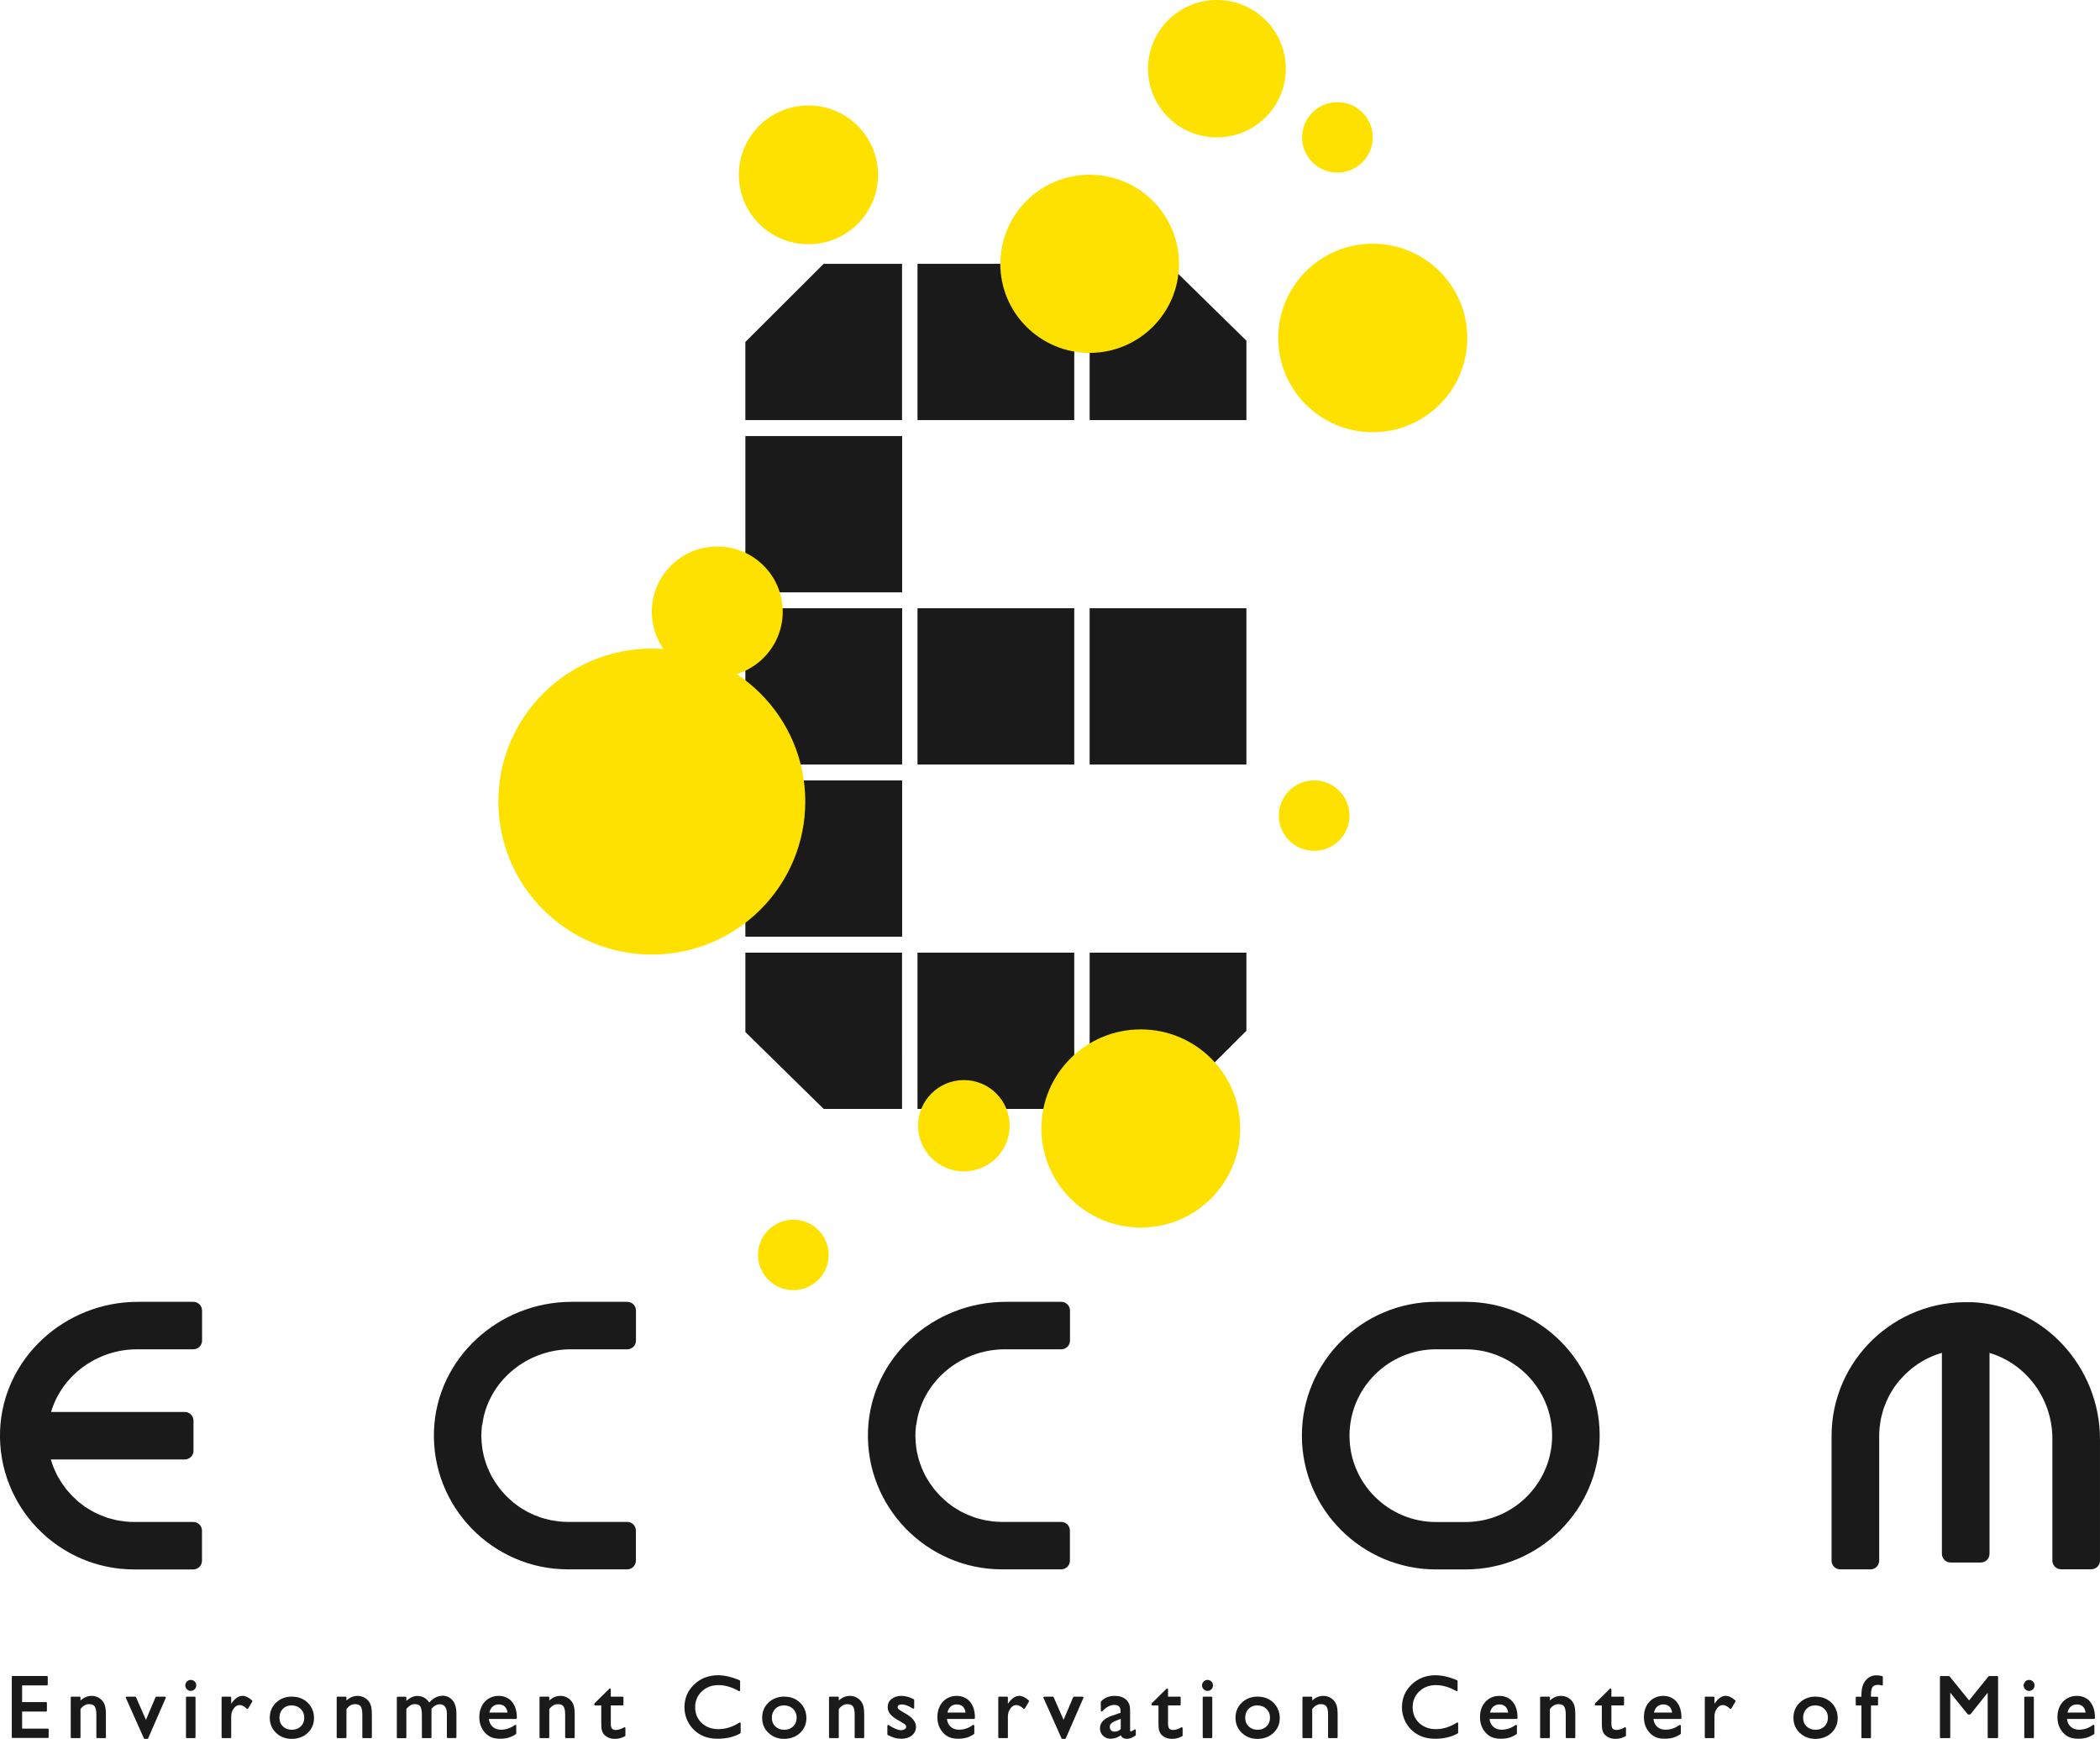
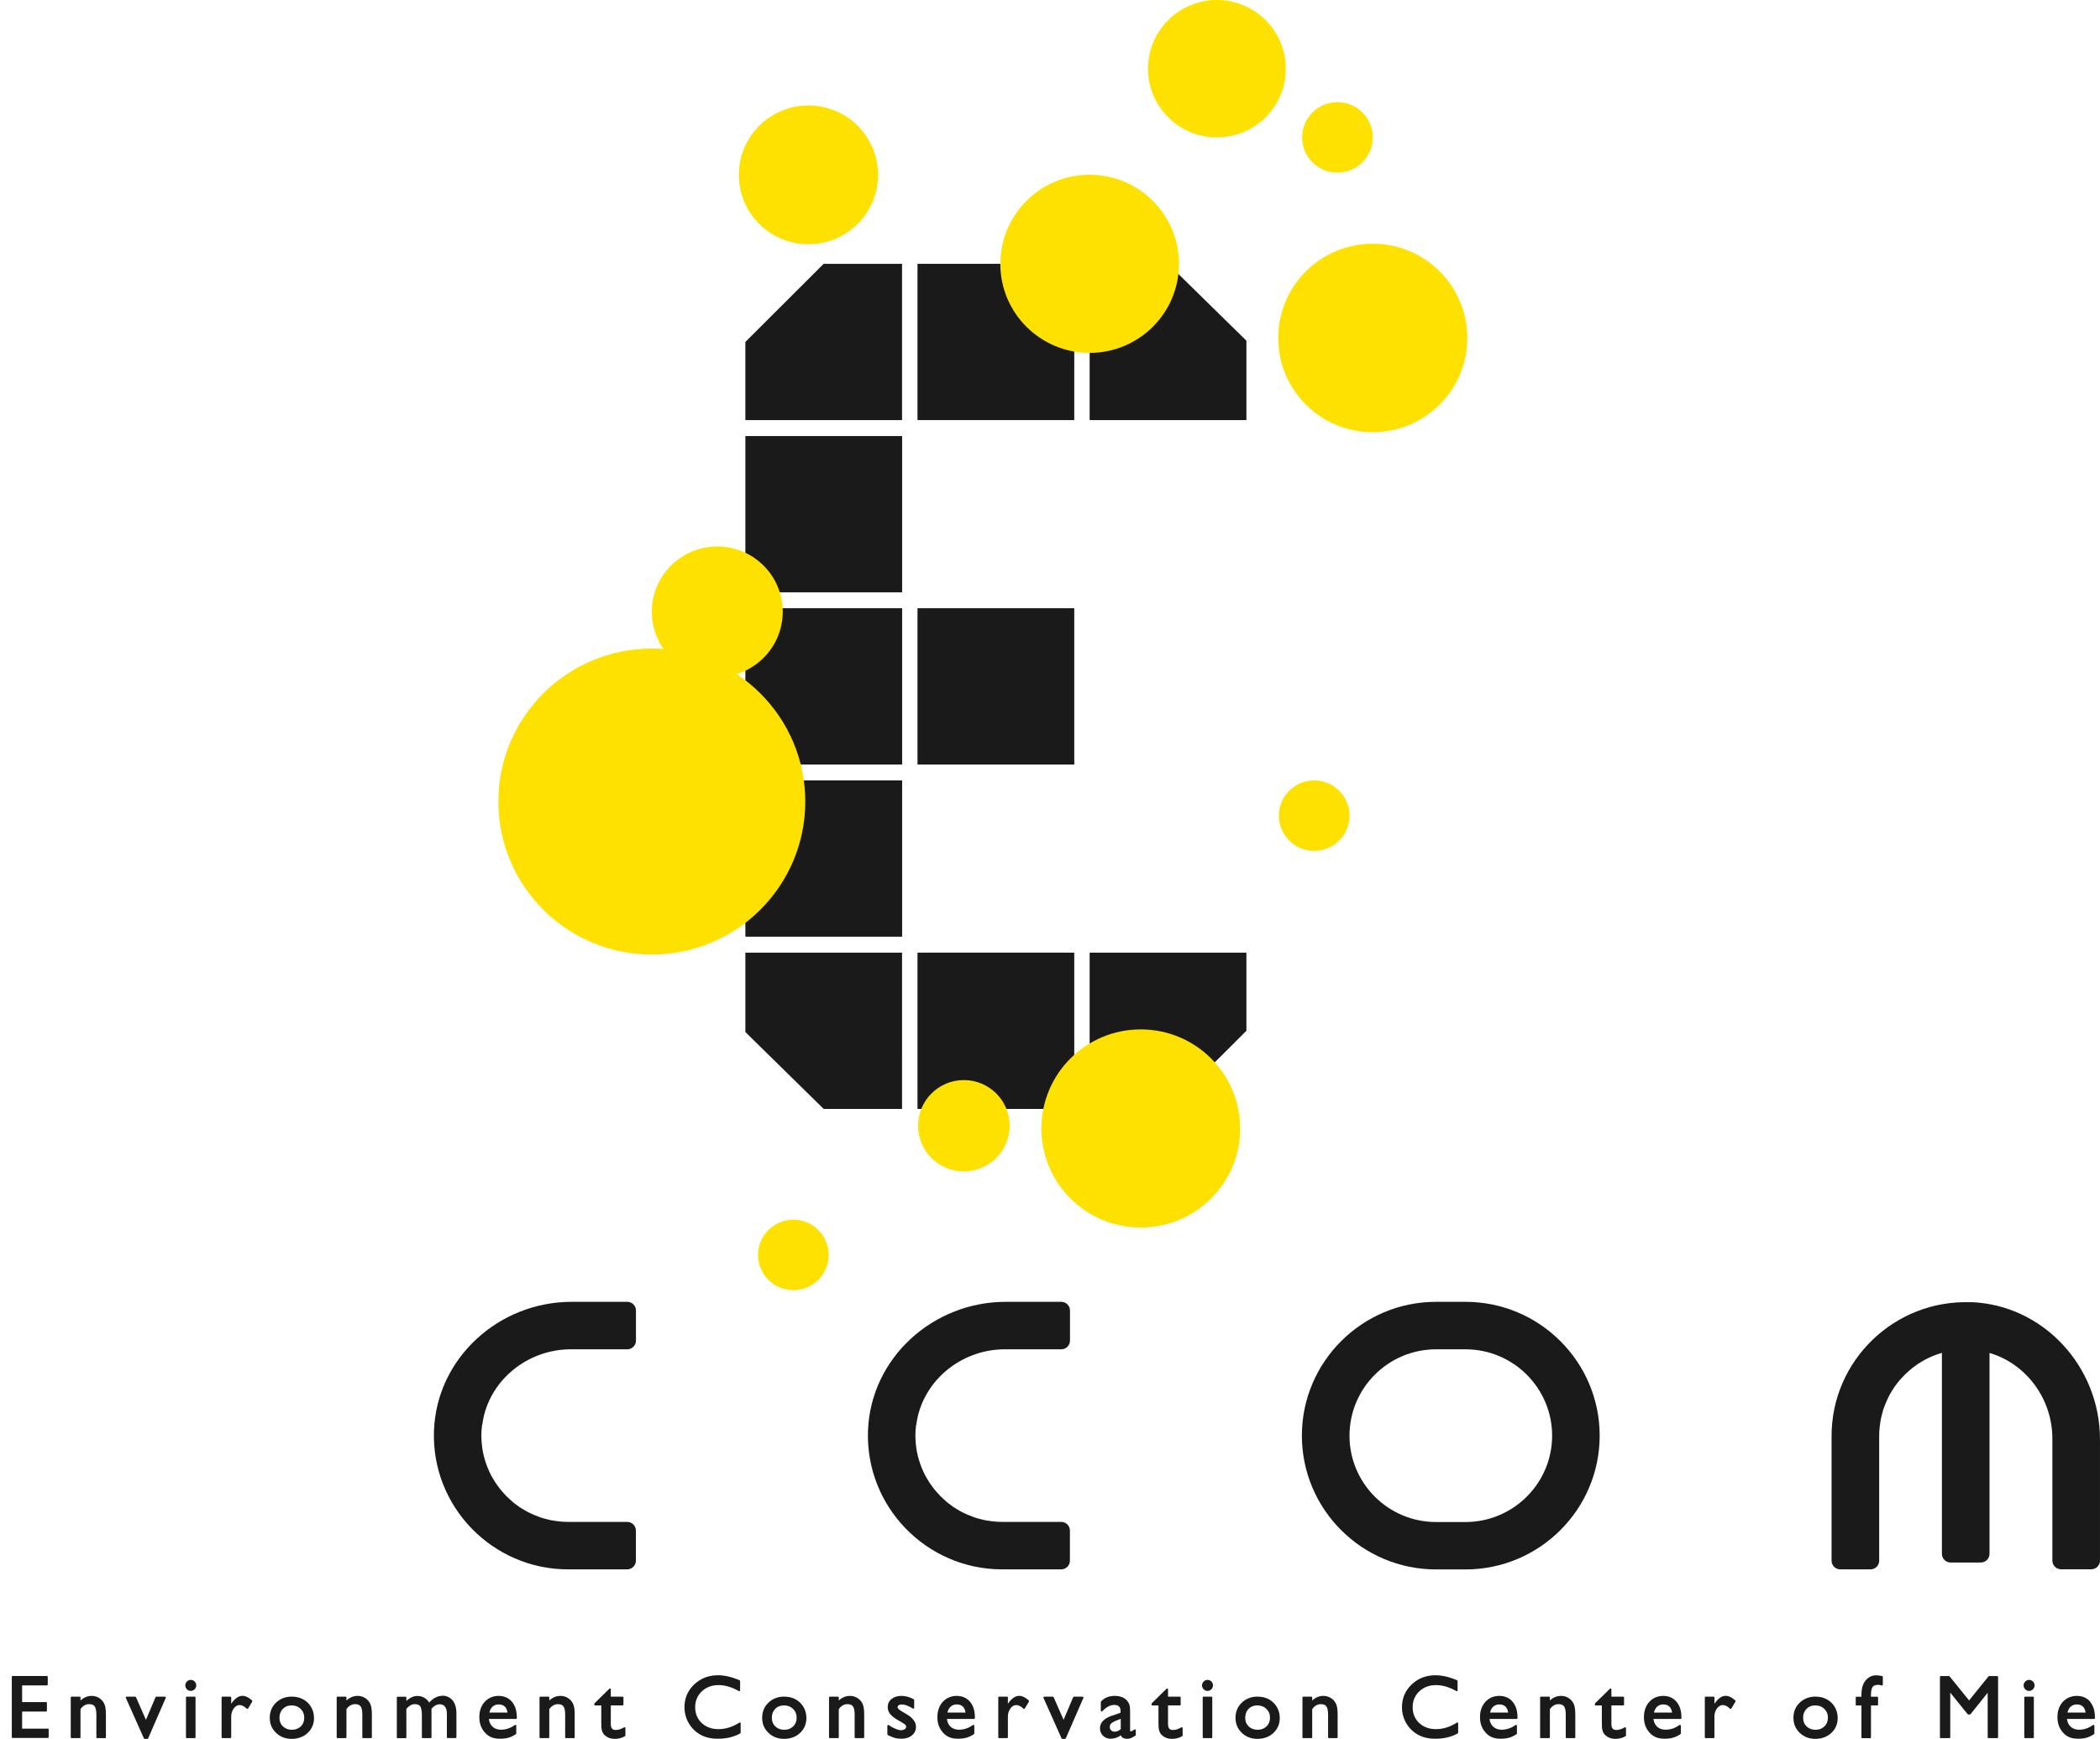
<svg xmlns="http://www.w3.org/2000/svg" fill="none" height="178" viewBox="0 0 215 178" width="215">
  <clipPath id="a">
    <path d="m0 0h215v178h-215z" />
  </clipPath>
  <g clip-path="url(#a)">
    <g fill="#1a1a1a">
      <path d="m4.889 176.96h-2.624v-1.749h2.452c.05 0 .086-.035.086-.086v-.795c0-.05-.036-.086-.086-.086h-2.452v-1.713h2.538c.05 0 .086-.036.086-.086v-.789c0-.05-.036-.086-.086-.086h-3.509c-.05 0-.086.036-.086.086v6.172c0 .05.036.086.086.086h3.602c.05 0 .086-.036.086-.086v-.789c0-.05-.036-.086-.086-.086z" />
      <path d="m10.139 173.814c-.23-.136-.489-.208-.755-.208-.417 0-.805.158-1.143.473v-.308c0-.05-.036-.086-.086-.086h-.827c-.05 0-.086.036-.086.086v4.071c0 .05.036.086.086.086h.827c.05 0 .086-.036.086-.086v-2.881c.252-.344.539-.509.884-.509.273 0 .46.079.568.229.115.165.173.444.173.839v2.322c0 .05.036.086.086.086h.805c.05 0 .086-.036.086-.086v-2.329c0-.517-.058-.882-.18-1.126-.122-.243-.302-.437-.532-.573z" />
      <path d="m16.883 173.685h-.877s-.065.022-.079.05l-.985 2.323-1.021-2.323s-.043-.05-.079-.05h-.884s-.058.014-.072.043-.022.057 0 .086l1.848 4.143s.043.05.079.05h.273s.065-.021.079-.05l1.805-4.143s.007-.057 0-.079c-.007-.021-.043-.036-.072-.036z" />
      <path d="m19.127 173.685h.805c.05 0 .086.036.086.086v4.071c0 .05-.036.086-.086.086h-.805c-.05 0-.086-.036-.086-.086v-4.071c0-.05.036-.086.086-.086z" />
      <path d="m19.134 172.144c-.108.115-.165.244-.165.387s.058.28.165.394c.108.115.244.172.388.172.158 0 .295-.057.403-.165.108-.107.165-.243.165-.401s-.058-.294-.165-.401c-.216-.208-.561-.223-.791.007z" />
      <path d="m24.8 173.606c-.381 0-.762.273-1.129.803v-.638c0-.05-.036-.086-.086-.086h-.812c-.05 0-.086.036-.086.086v4.071c0 .051.036.086.086.086h.812c.05 0 .086-.035.086-.086v-2.128c0-.316.093-.595.266-.832.173-.229.374-.337.611-.337.216 0 .46.129.719.373.022.021.043.029.072.021.029 0 .05-.021.065-.043l.424-.709s.014-.079-.014-.108c-.345-.322-.69-.48-1.014-.48z" />
      <path d="m29.891 173.678c-.647 0-1.194.208-1.625.616-.431.409-.647.932-.647 1.556 0 .623.216 1.132.647 1.541.424.408.964.616 1.596.616.633 0 1.201-.201 1.632-.602.431-.402.654-.918.654-1.527s-.216-1.154-.64-1.57c-.424-.415-.971-.623-1.611-.623zm.906 3.046c-.237.236-.539.351-.913.351s-.683-.115-.92-.344-.352-.523-.352-.889c0-.365.115-.666.345-.91.237-.236.525-.351.892-.351s.683.115.935.358c.244.237.367.531.367.896 0 .366-.115.66-.352.896z" />
      <path d="m37.368 173.814c-.23-.136-.489-.208-.755-.208-.417 0-.805.158-1.143.473v-.308c0-.05-.036-.086-.086-.086h-.827c-.05 0-.086.036-.086.086v4.071c0 .05.036.086.086.086h.827c.05 0 .086-.036.086-.086v-2.881c.252-.344.539-.509.884-.509.273 0 .46.079.568.229.115.165.173.444.173.839v2.322c0 .05.036.086.086.086h.805c.05 0 .086-.036.086-.086v-2.329c0-.517-.058-.882-.18-1.126-.122-.243-.302-.437-.532-.573z" />
      <path d="m45.278 173.599c-.467 0-.913.229-1.337.688-.295-.452-.705-.674-1.215-.674-.367 0-.741.165-1.122.502v-.337c0-.05-.036-.086-.086-.086h-.805c-.05 0-.086.036-.086.086v4.071c0 .05.036.086.086.086h.805c.05 0 .086-.036.086-.086v-2.924c.165-.172.309-.294.439-.366.13-.071.266-.107.424-.107.273 0 .46.071.561.229.108.165.165.466.165.896v2.265c0 .05.036.086.086.086h.812c.05 0 .086-.036.086-.086v-2.924c.266-.301.554-.452.849-.452.237 0 .41.079.532.237.13.164.194.408.194.724v2.408c0 .05.036.086.086.086h.805c.05 0 .086-.036.086-.086v-2.401c0-.61-.137-1.075-.403-1.384-.273-.308-.625-.466-1.043-.466z" />
      <path d="m51.066 173.606c-.582 0-1.071.208-1.438.609-.367.402-.554.932-.554 1.57 0 .423.086.81.259 1.132.173.323.41.588.698.782.295.193.676.294 1.143.294.331 0 .633-.036.884-.108.252-.072.51-.194.762-.366.021-.014.036-.043.036-.071v-.789s-.022-.064-.05-.078c-.029-.015-.065-.015-.093.007-.431.315-.913.48-1.424.48-.359 0-.654-.108-.877-.323-.201-.193-.324-.458-.359-.781h2.775c.05 0 .086-.036.086-.086v-.1c0-.653-.172-1.183-.503-1.577-.338-.394-.798-.595-1.359-.595zm0 .874c.266 0 .475.079.633.237.137.143.223.344.259.595h-1.855c.058-.251.165-.452.316-.595.172-.158.381-.237.654-.237z" />
      <path d="m58.134 173.814c-.23-.136-.489-.208-.755-.208-.417 0-.805.158-1.143.473v-.308c0-.05-.036-.086-.086-.086h-.827c-.05 0-.086.036-.086.086v4.071c0 .05.036.086.086.086h.827c.05 0 .086-.036.086-.086v-2.881c.252-.344.539-.509.884-.509.273 0 .46.079.568.229.115.165.173.444.173.839v2.322c0 .05.036.086.086.086h.805c.05 0 .086-.036.086-.086v-2.329c0-.517-.058-.882-.18-1.126-.122-.243-.302-.437-.532-.573z" />
      <path d="m63.908 176.824c-.309.18-.604.273-.877.273-.216 0-.496-.065-.496-.609v-1.907h1.208c.05 0 .086-.036.086-.086v-.724c0-.05-.036-.086-.086-.086h-1.208v-.753s-.022-.064-.05-.078c-.029-.015-.072 0-.093.014l-1.517 1.491s-.029.036-.029.064v.079c0 .05.036.086.086.086h.626v1.72c0 .38.014.631.05.774.036.137.079.259.137.345s.122.172.208.236c.259.229.59.344.978.344s.741-.093 1.057-.272c.029-.015.043-.043.043-.079v-.753s-.014-.057-.043-.079c-.029-.014-.058-.014-.086 0z" />
      <path d="m75.794 176.337s-.065-.014-.086 0c-.698.452-1.424.674-2.157.674-.69 0-1.266-.215-1.711-.631-.439-.416-.669-.96-.669-1.613 0-.652.23-1.19.676-1.62.453-.43 1.028-.645 1.711-.645s1.373.208 2.085.61c.029.014.058.014.086 0 .029-.015.043-.043.043-.072v-.953s-.021-.065-.05-.079c-.805-.344-1.546-.516-2.208-.516-.964 0-1.783.315-2.445.946s-.992 1.412-.992 2.329c0 .581.144 1.126.431 1.62.288.502.683.896 1.179 1.176.496.286 1.1.43 1.805.43.863 0 1.639-.179 2.294-.545.029-.014.043-.043.043-.079v-.975s-.014-.064-.043-.079z" />
      <path d="m80.302 173.678c-.647 0-1.194.208-1.625.616-.431.409-.647.932-.647 1.556 0 .623.216 1.132.647 1.541.424.408.964.616 1.596.616.633 0 1.201-.201 1.632-.602.431-.402.654-.918.654-1.527s-.216-1.154-.64-1.57c-.424-.415-.971-.623-1.611-.623zm.906 3.046c-.237.236-.539.351-.913.351s-.683-.115-.92-.344-.352-.523-.352-.889c0-.365.115-.666.345-.91.237-.236.525-.351.892-.351s.683.115.935.358c.244.237.367.531.367.896 0 .366-.115.66-.352.896z" />
      <path d="m87.773 173.814c-.23-.136-.489-.208-.755-.208-.417 0-.805.158-1.143.473v-.308c0-.05-.036-.086-.086-.086h-.827c-.05 0-.086.036-.086.086v4.071c0 .05.036.086.086.086h.827c.05 0 .086-.036.086-.086v-2.881c.252-.344.539-.509.884-.509.273 0 .46.079.568.229.115.165.173.444.173.839v2.322c0 .05.036.086.086.086h.805c.05 0 .086-.036.086-.086v-2.329c0-.517-.058-.882-.18-1.126-.122-.243-.302-.437-.532-.573z" />
      <path d="m92.734 175.427-.288-.165c-.209-.115-.36-.215-.439-.294-.072-.072-.108-.136-.108-.208 0-.079.036-.143.108-.194.079-.057.194-.086.331-.086.288 0 .669.144 1.129.423.029.015.058.015.086 0 .029-.014.043-.043.043-.079v-.795s-.014-.065-.043-.079c-.431-.229-.856-.344-1.273-.344-.417 0-.741.107-1.0.315-.266.215-.396.495-.396.832 0 .258.086.502.259.724.173.215.51.466 1.05.759.316.18.439.273.489.323.065.065.093.136.093.229 0 .086-.05.158-.144.223-.216.143-.503.157-.956-.036-.23-.093-.46-.222-.683-.38-.029-.022-.065-.022-.093 0-.029.014-.05.043-.05.079v.867s.022.064.05.079c.288.143.539.236.726.294.194.05.424.079.669.079.431 0 .791-.115 1.064-.337.281-.23.424-.531.424-.889 0-.495-.36-.953-1.064-1.348z" />
      <path d="m97.962 173.606c-.583 0-1.071.208-1.438.609-.367.402-.554.932-.554 1.57 0 .423.086.81.259 1.132.172.323.41.588.697.782.295.193.676.294 1.143.294.331 0 .633-.036.884-.108.252-.072.51-.194.762-.366.022-.014.036-.043.036-.071v-.789s-.022-.064-.05-.078c-.029-.015-.065-.015-.093.007-.431.315-.913.48-1.424.48-.36 0-.654-.108-.877-.323-.201-.193-.324-.458-.359-.781h2.776c.05 0 .086-.036.086-.086v-.1c0-.653-.173-1.183-.503-1.577-.338-.394-.798-.595-1.359-.595zm0 .874c.266 0 .474.079.633.237.137.143.223.344.259.595h-1.855c.058-.251.165-.452.316-.595.173-.158.381-.237.654-.237z" />
      <path d="m104.318 173.606c-.381 0-.762.273-1.129.803v-.638c0-.05-.036-.086-.086-.086h-.812c-.051 0-.087.036-.087.086v4.071c0 .051.036.086.087.086h.812c.05 0 .086-.035.086-.086v-2.128c0-.316.094-.595.266-.832.173-.229.374-.337.612-.337.215 0 .46.129.719.373.021.021.043.029.072.021.028 0 .05-.021.064-.043l.425-.709s.014-.079-.015-.108c-.345-.322-.69-.48-1.014-.48z" />
      <path d="m110.833 173.685h-.877s-.065.022-.08.05l-.985 2.323-1.021-2.323s-.043-.05-.079-.05h-.884s-.058.014-.072.043-.022.057 0 .086l1.848 4.143s.043.05.079.05h.273s.065-.021.079-.05l1.805-4.143s.007-.057 0-.079c-.007-.021-.043-.036-.072-.036z" />
      <path d="m116.262 177.039s-.065-.014-.094 0c-.252.172-.359.201-.41.201-.021 0-.057 0-.057-.122v-1.727c0-.352-.008-.581-.029-.71-.022-.136-.072-.265-.144-.394-.079-.129-.165-.237-.259-.315-.28-.244-.661-.366-1.121-.366-.612 0-1.093.193-1.424.581-.015.014-.022.035-.022.057v.881s.022.065.058.079c.036.015.072 0 .093-.021.396-.43.813-.652 1.223-.652.445 0 .647.207.647.645v.157l-.978.337c-.352.122-.633.294-.827.502-.201.215-.302.466-.302.745 0 .309.101.567.309.767.209.201.468.309.77.309.366 0 .719-.115 1.049-.345.079.18.259.352.655.352.129 0 .259-.022.381-.072.115-.043.266-.129.46-.251.022-.014.043-.043.043-.072v-.494s-.022-.065-.05-.079zm-1.518-1.082v1.046c-.194.18-.402.266-.625.266-.151 0-.266-.043-.36-.137-.093-.093-.136-.207-.136-.351 0-.143.05-.258.143-.351.108-.1.295-.208.554-.308z" />
      <path d="m120.957 176.824c-.309.18-.604.273-.877.273-.216 0-.496-.065-.496-.609v-1.907h1.208c.05 0 .086-.036.086-.086v-.724c0-.05-.036-.086-.086-.086h-1.208v-.753s-.022-.064-.051-.078c-.029-.015-.072 0-.093.014l-1.517 1.491s-.029.036-.029.064v.079c0 .05.036.086.086.086h.626v1.72c0 .38.014.631.05.774.036.137.079.259.137.345.057.086.122.172.208.236.259.229.59.344.978.344s.741-.093 1.057-.272c.029-.015.043-.043.043-.079v-.753s-.014-.057-.043-.079c-.029-.014-.058-.014-.086 0z" />
      <path d="m123.222 173.685h.805c.05 0 .086.036.086.086v4.071c0 .05-.036.086-.086.086h-.805c-.051 0-.087-.036-.087-.086v-4.071c0-.05.036-.086.087-.086z" />
      <path d="m123.229 172.144c-.108.115-.165.244-.165.387s.057.28.165.394c.108.115.245.172.388.172.159 0 .295-.057.403-.165.108-.107.165-.243.165-.401s-.057-.294-.165-.401c-.216-.208-.561-.223-.791.007z" />
      <path d="m128.766 173.678c-.648 0-1.194.208-1.625.616-.432.409-.648.932-.648 1.556 0 .623.216 1.132.648 1.541.424.408.963.616 1.596.616s1.201-.201 1.632-.602c.431-.402.654-.918.654-1.527s-.215-1.154-.64-1.57c-.424-.415-.97-.623-1.61-.623zm.906 3.046c-.238.236-.54.351-.914.351s-.683-.115-.92-.344-.352-.523-.352-.889c0-.365.115-.666.345-.91.237-.236.525-.351.891-.351.367 0 .684.115.935.358.245.237.367.531.367.896 0 .366-.115.66-.352.896z" />
      <path d="m136.244 173.814c-.23-.136-.489-.208-.755-.208-.417 0-.806.158-1.144.473v-.308c0-.05-.036-.086-.086-.086h-.827c-.05 0-.086.036-.086.086v4.071c0 .05.036.086.086.086h.827c.05 0 .086-.036.086-.086v-2.881c.252-.344.54-.509.885-.509.273 0 .46.079.568.229.115.165.172.444.172.839v2.322c0 .05.036.086.087.086h.805c.05 0 .086-.036.086-.086v-2.329c0-.517-.057-.882-.179-1.126-.123-.243-.302-.437-.533-.573z" />
      <path d="m149.251 176.337s-.065-.014-.086 0c-.698.452-1.424.674-2.157.674-.691 0-1.266-.215-1.712-.631-.438-.416-.668-.96-.668-1.613 0-.652.23-1.19.676-1.62.453-.43 1.028-.645 1.711-.645s1.373.208 2.085.61c.029.014.058.014.086 0 .029-.015.043-.043.043-.072v-.953s-.021-.065-.05-.079c-.805-.344-1.546-.516-2.207-.516-.964 0-1.784.315-2.445.946-.662.631-.992 1.412-.992 2.329 0 .581.143 1.126.431 1.62.288.502.683.896 1.179 1.176.496.286 1.1.43 1.805.43.863 0 1.64-.179 2.294-.545.029-.014.043-.043.043-.079v-.975s-.014-.064-.043-.079z" />
      <path d="m153.515 173.606c-.582 0-1.071.208-1.438.609-.367.402-.554.932-.554 1.57 0 .423.086.81.259 1.132.173.323.41.588.698.782.294.193.675.294 1.143.294.331 0 .633-.036.884-.108.252-.072.511-.194.762-.366.022-.014.036-.043.036-.071v-.789s-.021-.064-.05-.078c-.029-.015-.065-.015-.093.007-.432.315-.914.48-1.424.48-.36 0-.654-.108-.877-.323-.202-.193-.324-.458-.36-.781h2.776c.05 0 .086-.036.086-.086v-.1c0-.653-.173-1.183-.503-1.577-.338-.394-.799-.595-1.359-.595zm0 .874c.266 0 .475.079.633.237.136.143.223.344.259.595h-1.856c.058-.251.166-.452.317-.595.172-.158.381-.237.654-.237z" />
      <path d="m160.576 173.814c-.23-.136-.489-.208-.755-.208-.417 0-.805.158-1.143.473v-.308c0-.05-.036-.086-.087-.086h-.826c-.051 0-.087.036-.087.086v4.071c0 .05.036.086.087.086h.826c.051 0 .087-.036.087-.086v-2.881c.251-.344.539-.509.884-.509.273 0 .46.079.568.229.115.165.173.444.173.839v2.322c0 .05.036.086.086.086h.805c.051 0 .087-.036.087-.086v-2.329c0-.517-.058-.882-.18-1.126-.122-.243-.302-.437-.532-.573z" />
      <path d="m166.35 176.824c-.309.18-.604.273-.877.273-.216 0-.497-.065-.497-.609v-1.907h1.208c.051 0 .087-.036.087-.086v-.724c0-.05-.036-.086-.087-.086h-1.208v-.753s-.021-.064-.05-.078c-.029-.015-.072 0-.093.014l-1.518 1.491s-.028.036-.028.064v.079c0 .05.036.086.086.086h.625v1.72c0 .38.015.631.051.774.036.137.079.259.136.345.058.086.123.172.209.236.259.229.59.344.978.344s.74-.093 1.057-.272c.029-.015.043-.043.043-.079v-.753s-.014-.057-.043-.079c-.029-.014-.058-.014-.086 0z" />
      <path d="m170.297 173.606c-.582 0-1.071.208-1.438.609-.366.402-.553.932-.553 1.57 0 .423.086.81.259 1.132.172.323.409.588.697.782.295.193.676.294 1.143.294.331 0 .633-.036.885-.108.251-.072.51-.194.762-.366.021-.014.036-.043.036-.071v-.789s-.022-.064-.051-.078c-.028-.015-.064-.015-.093.007-.431.315-.913.48-1.424.48-.359 0-.654-.108-.877-.323-.201-.193-.324-.458-.359-.781h2.775c.05 0 .086-.036.086-.086v-.1c0-.653-.172-1.183-.503-1.577-.338-.394-.798-.595-1.359-.595zm0 .874c.266 0 .475.079.633.237.137.143.223.344.259.595h-1.855c.057-.251.165-.452.316-.595.173-.158.381-.237.655-.237z" />
      <path d="m176.654 173.606c-.382 0-.763.273-1.129.803v-.638c0-.05-.036-.086-.087-.086h-.812c-.051 0-.086.036-.086.086v4.071c0 .051.035.086.086.086h.812c.051 0 .087-.035.087-.086v-2.128c0-.316.093-.595.266-.832.172-.229.374-.337.611-.337.216 0 .46.129.719.373.021.021.043.029.072.021.029 0 .05-.021.065-.043l.424-.709s.014-.079-.015-.108c-.345-.322-.69-.48-1.013-.48z" />
      <path d="m185.886 173.678c-.647 0-1.193.208-1.625.616-.431.409-.647.932-.647 1.556 0 .623.216 1.132.647 1.541.424.408.964.616 1.596.616.633 0 1.201-.201 1.633-.602.431-.402.654-.918.654-1.527s-.216-1.154-.64-1.57c-.424-.415-.971-.623-1.611-.623zm.906 3.046c-.237.236-.539.351-.913.351s-.683-.115-.92-.344c-.238-.229-.353-.523-.353-.889 0-.365.115-.666.345-.91.238-.236.525-.351.892-.351s.683.115.935.358c.244.237.366.531.366.896 0 .366-.115.66-.352.896z" />
      <path d="m192.703 171.578c-.238-.057-.446-.079-.619-.079-.417 0-.776.172-1.071.516-.295.337-.439.846-.439 1.52v.157h-.496c-.05 0-.086.036-.086.086v.724c0 .05.036.086.086.086h.496v3.262c0 .05.036.086.087.086h.805c.05 0 .086-.036.086-.086v-3.262h.64c.051 0 .086-.036.086-.086v-.724c0-.05-.035-.086-.086-.086h-.64v-.157c0-.409.058-.696.166-.846.107-.144.302-.215.589-.215.108 0 .223.021.345.064.029.007.058 0 .079-.007.022-.014.036-.043.036-.072v-.788c0-.043-.028-.079-.064-.086z" />
      <path d="m204.473 171.578h-.827s-.05.014-.064.035l-1.985 2.459-1.992-2.459s-.043-.035-.064-.035h-.842c-.05 0-.086.035-.086.086v6.178c0 .05.036.086.086.086h.885c.05 0 .086-.036.086-.086v-4.566l1.776 2.201s.043.036.065.036h.165s.05-.015.072-.036l1.754-2.193v4.558c0 .05.036.086.087.086h.891c.051 0 .087-.036.087-.086v-6.178c0-.051-.036-.086-.087-.086z" />
      <path d="m207.335 173.685h.805c.051 0 .087.036.087.086v4.071c0 .05-.036.086-.087.086h-.805c-.05 0-.086-.036-.086-.086v-4.071c0-.05.036-.086.086-.086z" />
      <path d="m207.342 172.144c-.108.115-.165.244-.165.387s.057.28.165.394c.108.115.245.172.388.172.159 0 .295-.057.403-.165.108-.107.165-.243.165-.401s-.057-.294-.165-.401c-.216-.208-.561-.223-.791.007z" />
      <path d="m213.993 174.201c-.338-.394-.798-.595-1.359-.595s-1.071.208-1.438.609c-.366.402-.553.932-.553 1.57 0 .423.086.81.258 1.132.173.323.41.588.698.782.295.193.676.294 1.143.294.331 0 .633-.036.885-.108.251-.072.51-.194.762-.366.021-.014.036-.043.036-.071v-.789s-.022-.064-.051-.078c-.028-.015-.064-.015-.093.007-.432.315-.913.48-1.424.48-.359 0-.654-.108-.877-.323-.201-.193-.324-.458-.36-.781h2.776c.05 0 .086-.036.086-.086v-.1c0-.653-.172-1.183-.503-1.577zm-1.359.279c.266 0 .475.079.633.237.137.143.223.344.259.595h-1.855c.057-.251.165-.452.316-.595.173-.158.381-.237.655-.237z" />
      <path d="m150.035 160.662h-3.006c-7.579 0-13.741-6.143-13.741-13.698 0-7.554 6.162-13.697 13.741-13.697h3.006c7.578 0 13.741 6.143 13.741 13.697 0 7.555-6.163 13.698-13.741 13.698zm-3.006-22.535c-4.889 0-8.866 3.963-8.866 8.845 0 4.881 3.977 8.837 8.866 8.837h3.006c4.889 0 8.873-3.964 8.873-8.837 0-4.874-3.977-8.845-8.873-8.845z" />
-       <path d="m14.021 138.127h5.774c.489 0 .892-.394.892-.889v-3.082c0-.488-.396-.889-.892-.889h-5.695c-7.456.007-13.82 5.77-14.093 13.196-.28 7.776 5.99 14.199 13.726 14.199h6.054c.489 0 .892-.395.892-.889v-3.082c0-.488-.396-.889-.892-.889h-6.054c-.309 0-.618-.014-.92-.05-.101-.007-.201-.029-.302-.043-.201-.029-.396-.05-.59-.093-.115-.022-.23-.058-.345-.086-.172-.043-.345-.086-.518-.137-.122-.035-.237-.086-.352-.129-.158-.057-.316-.114-.467-.179-.122-.05-.23-.114-.352-.165-.144-.071-.295-.136-.431-.215-.115-.064-.223-.136-.338-.2-.137-.079-.273-.165-.403-.251-.108-.072-.216-.158-.316-.237-.122-.093-.252-.186-.367-.286-.101-.086-.201-.18-.295-.273-.115-.107-.23-.208-.338-.315-.093-.093-.18-.201-.273-.301-.101-.115-.201-.23-.302-.344-.086-.108-.165-.215-.244-.323-.093-.122-.18-.243-.266-.373-.072-.114-.144-.229-.216-.351-.079-.129-.158-.265-.23-.394-.065-.122-.122-.244-.18-.373-.065-.136-.129-.279-.187-.423-.05-.129-.101-.258-.144-.387-.05-.143-.101-.293-.144-.437 0-.014 0-.028-.007-.036h8.88 4.832c.489 0 .892-.394.892-.888v-3.083c0-.487-.395-.888-.892-.888h-4.832-8.859c1.107-3.742 4.71-6.415 8.794-6.415z" />
      <path d="m201.762 133.31c-7.801-.279-14.244 5.971-14.244 13.683v12.773c0 .487.396.889.892.889h3.092c.489 0 .891-.395.891-.889v-12.773c0-.308.015-.616.051-.917.007-.101.028-.201.043-.301.029-.201.05-.395.093-.588.022-.115.058-.229.087-.344.043-.172.086-.344.136-.516.036-.122.087-.237.13-.351.057-.158.115-.316.179-.466.051-.122.115-.23.166-.351.072-.144.136-.294.216-.431.064-.114.136-.222.201-.336.079-.137.165-.273.252-.402.071-.107.158-.215.237-.315.093-.122.187-.251.287-.366.087-.1.18-.2.274-.294.108-.114.208-.229.316-.336.094-.094.201-.18.302-.273.115-.1.23-.201.345-.301.108-.086.216-.165.324-.244.122-.093.244-.179.374-.265.115-.071.23-.143.352-.215.129-.079.266-.158.395-.229.123-.065.245-.122.374-.179.137-.065.281-.129.425-.187.129-.05.258-.1.388-.143.144-.05.295-.1.438-.143.015 0 .029 0 .036-.008v16.429 4.142c0 .488.396.889.892.889h3.092c.489 0 .892-.394.892-.889v-4.816-15.747c3.753 1.103 6.435 4.694 6.435 8.766v12.493c0 .487.395.888.892.888h3.091c.489 0 .892-.394.892-.888v-12.415c0-7.432-5.788-13.776-13.23-14.048z" />
      <path d="m49.377 145.853c.014-.129.036-.258.058-.387.029-.179.065-.358.108-.537.022-.072.036-.151.058-.222 1.05-3.835 4.702-6.58 8.844-6.58h5.774c.489 0 .892-.394.892-.889v-3.082c0-.488-.395-.889-.892-.889h-5.695c-7.456 0-13.82 5.763-14.093 13.188-.281 7.777 5.99 14.199 13.726 14.199h6.054c.489 0 .892-.394.892-.888v-3.082c0-.488-.395-.889-.892-.889h-6.054c-.309 0-.618-.015-.92-.05-.101-.008-.201-.029-.302-.043-.201-.029-.396-.051-.59-.094-.115-.021-.23-.057-.345-.086-.173-.043-.345-.086-.518-.136-.122-.036-.237-.086-.352-.129-.158-.057-.316-.114-.467-.179-.122-.05-.23-.115-.352-.165-.144-.071-.295-.136-.431-.215-.115-.064-.223-.136-.338-.2-.137-.079-.273-.165-.403-.251-.108-.072-.216-.158-.316-.237-.122-.093-.252-.186-.367-.287-.101-.086-.201-.179-.295-.272-.115-.107-.23-.208-.338-.315-.093-.094-.18-.201-.273-.301-.101-.115-.201-.23-.302-.344-.086-.108-.165-.215-.244-.323-.093-.122-.18-.244-.266-.373-.072-.114-.144-.229-.216-.351-.079-.129-.158-.265-.23-.394-.065-.122-.122-.244-.18-.373-.065-.136-.13-.279-.187-.423-.05-.129-.101-.258-.144-.387-.05-.143-.101-.294-.144-.437-.036-.136-.072-.272-.108-.409-.036-.15-.072-.301-.101-.458-.029-.144-.043-.28-.065-.423-.022-.158-.036-.316-.05-.473-.014-.144-.014-.294-.021-.437 0-.094-.014-.18-.014-.273 0-.071.007-.143.014-.215 0-.072 0-.136 0-.208 0-.079.014-.157.021-.243.014-.151.029-.301.043-.452z" />
      <path d="m93.813 145.853c.014-.129.036-.258.058-.387.029-.179.065-.358.108-.537.021-.072.036-.151.058-.222 1.05-3.835 4.702-6.58 8.844-6.58h5.774c.489 0 .892-.394.892-.889v-3.082c0-.488-.396-.889-.892-.889h-5.695c-7.456 0-13.82 5.763-14.093 13.188-.28 7.777 5.99 14.199 13.726 14.199h6.055c.489 0 .891-.394.891-.888v-3.082c0-.488-.395-.889-.891-.889h-6.055c-.309 0-.618-.015-.92-.05-.101-.008-.201-.029-.302-.043-.201-.029-.395-.051-.59-.094-.115-.021-.23-.057-.345-.086-.172-.043-.345-.086-.517-.136-.122-.036-.237-.086-.352-.129-.158-.057-.316-.114-.467-.179-.122-.05-.23-.115-.352-.165-.144-.071-.295-.136-.431-.215-.115-.064-.223-.136-.338-.2-.137-.079-.273-.165-.403-.251-.108-.072-.216-.158-.316-.237-.122-.093-.252-.186-.367-.287-.101-.086-.201-.179-.295-.272-.115-.107-.23-.208-.338-.315-.093-.094-.18-.201-.273-.301-.101-.115-.201-.23-.302-.344-.086-.108-.165-.215-.244-.323-.093-.122-.18-.244-.266-.373-.072-.114-.144-.229-.216-.351-.079-.129-.158-.265-.23-.394-.065-.122-.122-.244-.18-.373-.065-.136-.129-.279-.187-.423-.05-.129-.101-.258-.144-.387-.05-.143-.101-.294-.144-.437-.036-.136-.072-.272-.108-.409-.036-.15-.072-.301-.101-.458-.029-.144-.043-.28-.065-.423-.022-.158-.036-.316-.05-.473-.014-.144-.014-.294-.022-.437 0-.094-.014-.18-.014-.273 0-.071.007-.143.014-.215 0-.072 0-.136 0-.208 0-.079.014-.157.022-.243.014-.151.029-.301.043-.452z" />
-       <path d="m127.608 62.265h-16.049v15.998h16.049z" />
      <path d="m92.361 44.64h-16.049v15.998h16.049z" />
      <path d="m92.361 62.265h-16.049v15.998h16.049z" />
      <path d="m92.361 79.89h-16.049v15.998h16.049z" />
      <path d="m93.935 43.005h16.049v-15.998h-16.049z" />
      <path d="m93.935 78.263h16.049v-15.998h-16.049z" />
      <path d="m84.329 27.007h8.024v15.998h-16.042v-7.999z" />
      <path d="m111.559 27.007h8.025l8.024 7.87v8.128h-16.049z" />
      <path d="m109.984 97.522h-16.049v15.998h16.049z" />
      <path d="m119.584 113.52h-8.025v-15.998h16.049v7.999z" />
      <path d="m92.353 113.52h-8.024l-8.017-7.87v-8.128h16.042z" />
    </g>
    <path d="m81.223 132.07c1.998 0 3.617-1.614 3.617-3.605s-1.619-3.606-3.617-3.606-3.617 1.615-3.617 3.606 1.619 3.605 3.617 3.605z" fill="#ffe100" />
    <path d="m82.769 25.001c3.935 0 7.126-3.18 7.126-7.103s-3.19-7.103-7.126-7.103-7.126 3.18-7.126 7.103 3.19 7.103 7.126 7.103z" fill="#ffe100" />
    <path d="m111.559 36.124c5.051 0 9.146-4.082 9.146-9.117s-4.095-9.117-9.146-9.117c-5.052 0-9.146 4.082-9.146 9.117s4.094 9.117 9.146 9.117z" fill="#ffe100" />
    <path d="m98.681 119.914c2.589 0 4.688-2.092 4.688-4.673s-2.099-4.674-4.688-4.674-4.688 2.093-4.688 4.674 2.099 4.673 4.688 4.673z" fill="#ffe100" />
    <path d="m136.927 17.668c1.997 0 3.616-1.614 3.616-3.605 0-1.991-1.619-3.605-3.616-3.605-1.998 0-3.617 1.614-3.617 3.605 0 1.991 1.619 3.605 3.617 3.605z" fill="#ffe100" />
    <path d="m134.546 87.101c1.998 0 3.617-1.614 3.617-3.605 0-1.991-1.619-3.605-3.617-3.605-1.997 0-3.616 1.614-3.616 3.605 0 1.991 1.619 3.605 3.616 3.605z" fill="#ffe100" />
    <path d="m66.734 97.716c8.677 0 15.711-7.012 15.711-15.661 0-8.649-7.034-15.661-15.711-15.661-8.677 0-15.711 7.012-15.711 15.661 0 8.649 7.034 15.661 15.711 15.661z" fill="#ffe100" />
    <path d="m124.588 14.063c3.896 0 7.054-3.148 7.054-7.031 0-3.883-3.158-7.031-7.054-7.031s-7.054 3.148-7.054 7.031c0 3.883 3.158 7.031 7.054 7.031z" fill="#ffe100" />
    <path d="m116.794 125.662c5.619 0 10.174-4.541 10.174-10.142s-4.555-10.142-10.174-10.142c-5.62 0-10.175 4.541-10.175 10.142s4.555 10.142 10.175 10.142z" fill="#ffe100" />
    <path d="m73.435 69.303c3.701 0 6.702-2.991 6.702-6.68 0-3.689-3-6.68-6.702-6.68s-6.701 2.991-6.701 6.68c0 3.689 3 6.68 6.701 6.68z" fill="#ffe100" />
    <path d="m140.543 44.245c5.345 0 9.679-4.319 9.679-9.648s-4.334-9.648-9.679-9.648-9.678 4.319-9.678 9.648 4.333 9.648 9.678 9.648z" fill="#ffe100" />
  </g>
</svg>